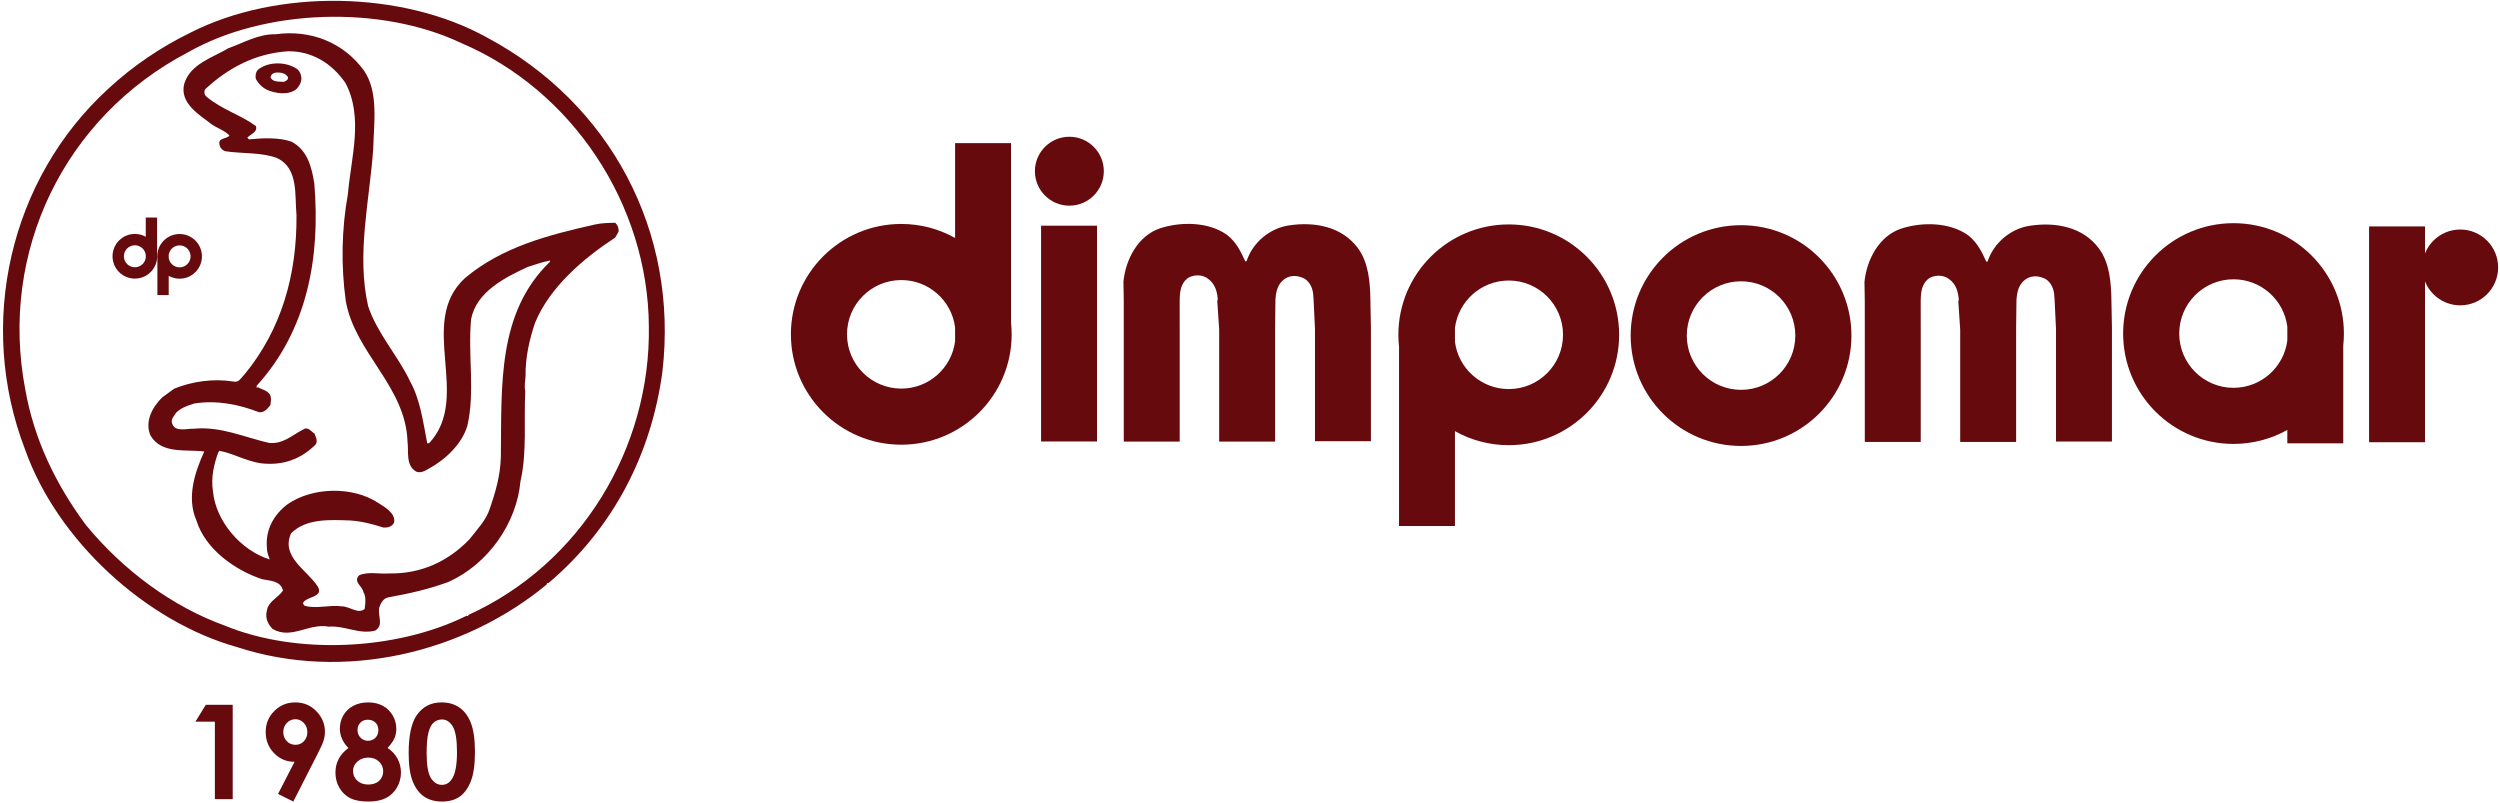
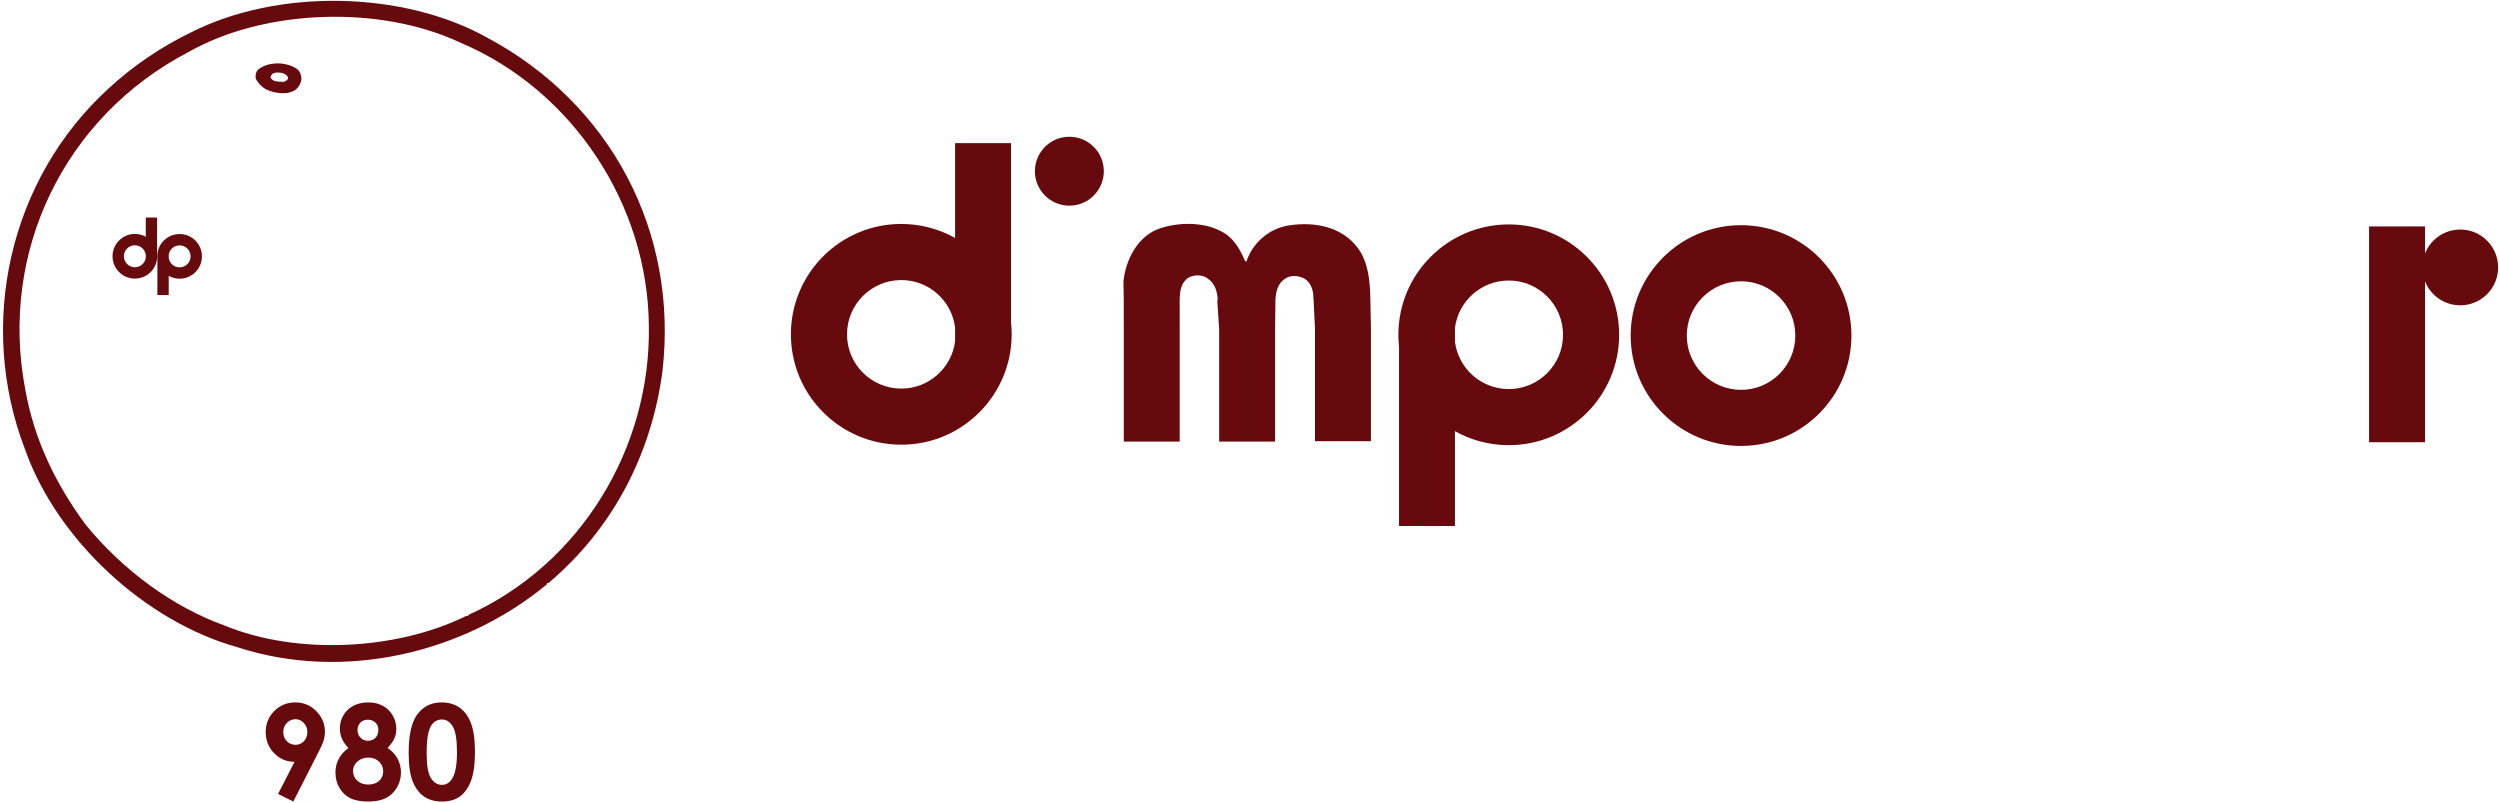
<svg xmlns="http://www.w3.org/2000/svg" width="100%" height="100%" viewBox="0 0 433 139" version="1.1" xml:space="preserve" style="fill-rule:evenodd;clip-rule:evenodd;stroke-linejoin:round;stroke-miterlimit:1.414;">
  <g>
    <g>
      <path d="M4.39,67.525c1.536,8.641 5.254,16.322 10.472,23.386c6.513,7.926 15.032,14.175 24.022,17.426c12.506,5.159 29.761,4.287 41.77,-1.611c0.16,-0.232 0.595,0.219 0.423,-0.204c19.476,-8.792 31.654,-28.911 31.304,-50.05c-0.153,-21.077 -13.251,-40.836 -32.509,-49.024c-13.943,-6.61 -34.026,-5.951 -47.319,1.613c-21.369,11.19 -32.766,34.545 -28.163,58.464m28.562,-61.853c15.095,-7.695 36.741,-7.299 51.368,0.809c21.352,11.4 33.247,33.578 30.405,57.927c-1.881,14.022 -8.377,26.978 -19.728,36.575c-0.198,-0.063 -0.359,0.105 -0.291,0.235c-14.298,11.85 -35.122,16.923 -53.653,10.856c-15.873,-4.44 -31.168,-18.545 -36.705,-34.205c-8.407,-21.814 -2.689,-46.905 14.462,-62.55c4.23,-3.918 9.097,-7.192 14.142,-9.647" style="fill:#670a0e;fill-rule:nonzero;" />
-       <path d="M30.532,71.451c-0.318,0.531 -0.997,1.134 -0.721,1.885c0.521,1.567 2.479,0.874 3.76,0.916c4.687,-0.445 8.728,1.484 13.014,2.457c2.468,0.251 4.014,-1.353 5.967,-2.341c0.811,-0.54 1.353,0.402 1.917,0.721c0.242,0.652 0.58,1.204 0.231,1.867c-2.225,2.24 -4.994,3.472 -8.279,3.368c-3.087,-0.01 -5.514,-1.674 -8.381,-2.245l-0.225,0.234c-0.751,2.082 -1.301,4.325 -0.928,6.781c0.488,5.211 4.848,10.254 9.835,11.806c-0.243,-0.685 -0.517,-1.337 -0.499,-2.125c-0.253,-3.082 1.243,-5.703 3.641,-7.487c4.313,-2.934 11.206,-3.093 15.592,-0.217c1.196,0.766 3.054,1.784 2.82,3.396c-0.315,0.728 -1.099,0.973 -1.921,0.889c-1.817,-0.591 -3.73,-1.082 -5.67,-1.21c-3.647,-0.131 -7.689,-0.354 -10.269,2.222c-1.799,4.038 2.641,6.256 4.598,9.176c1.085,1.852 -1.643,1.737 -2.413,2.703c-0.226,0.234 -0.023,0.558 0.209,0.685c1.98,0.556 4.265,-0.208 6.339,0.083c1.411,-0.026 2.85,1.426 4.014,0.452c0.115,-0.921 0.291,-2.074 -0.217,-2.918c-0.15,-1.015 -1.838,-1.773 -0.742,-2.909c1.563,-0.685 3.378,-0.192 5.051,-0.321c5.584,0.128 10.306,-2.026 14.044,-5.902c1.283,-1.665 2.928,-3.337 3.516,-5.285c0.999,-2.842 1.865,-5.813 1.937,-9.065c0.137,-12.381 -0.616,-24.943 8.517,-33.744l-0.004,-0.197c-1.342,0.254 -2.581,0.703 -3.887,1.121c-3.842,1.777 -8.919,4.299 -9.784,9.076c-0.579,6.084 0.721,12.595 -0.651,18.432c-0.928,3.169 -3.866,5.914 -6.728,7.444c-0.617,0.372 -1.43,0.814 -2.159,0.466c-1.825,-1.083 -1.245,-3.491 -1.472,-5.161c-0.305,-9.582 -9.078,-15.334 -10.686,-24.334c-0.867,-6.19 -0.72,-12.563 0.354,-18.525c0.542,-6.347 2.747,-13.283 -0.415,-19.267c-2.361,-3.438 -5.846,-5.542 -9.95,-5.5c-5.543,0.363 -10.26,2.78 -14.296,6.531c-0.322,0.399 -0.211,1.054 0.188,1.342c2.634,2.218 5.836,3.112 8.531,5.067c0.413,1.043 -0.992,1.462 -1.474,2.029l0.301,0.29c2.359,-0.24 5.214,-0.357 7.329,0.393c2.818,1.459 3.529,4.467 3.973,7.25c1.087,12.851 -1.246,25.437 -9.971,35.018l-0.025,0.395l0.227,-0.136c0.631,0.383 1.421,0.5 1.924,1.082c0.501,0.484 0.322,1.439 0.234,2.031c-0.482,0.6 -1.092,1.366 -1.981,1.218c-3.406,-1.317 -7.295,-2.133 -11.191,-1.504c-1.11,0.348 -2.22,0.697 -3.124,1.567m-0.37,-4.131c3.129,-1.271 6.797,-1.797 10.287,-1.237c0.957,0.246 1.366,-0.747 1.915,-1.249c6.425,-7.833 9.077,-17.305 8.989,-27.581c-0.326,-3.507 0.378,-8.149 -3.397,-9.887c-2.744,-1.034 -6.021,-0.712 -8.985,-1.183c-0.463,-0.189 -0.864,-0.576 -0.939,-1.1c-0.352,-1.274 1.197,-0.941 1.711,-1.607c-0.837,-0.904 -2.092,-1.243 -3.122,-1.979c-2.165,-1.668 -5.517,-3.643 -4.723,-6.941c1.052,-3.532 4.941,-4.555 7.669,-6.213c2.675,-0.935 5.11,-2.457 8.165,-2.414c6.092,-0.833 11.748,1.429 15.283,6.257c2.596,3.729 1.741,9.097 1.626,13.63c-0.626,8.942 -2.92,18.211 -0.887,27.17c1.531,4.701 5.181,8.641 7.264,13.036c1.799,3.25 2.262,7.084 2.986,10.781l0.36,-0.072c7.406,-8.08 -2.184,-20.877 6.18,-28.58c6.501,-5.437 14.477,-7.453 22.521,-9.274c1.112,-0.25 2.359,-0.273 3.508,-0.293c0.434,0.419 0.642,0.973 0.554,1.566l-0.573,0.995c-5.516,3.613 -11.337,8.579 -13.884,14.765c-0.966,2.874 -1.697,6.039 -1.639,9.223c-0.082,0.921 -0.231,1.745 -0.051,2.628c-0.265,5.291 0.322,10.534 -0.834,15.612c-0.656,7.268 -5.617,14.319 -12.424,17.398c-3.326,1.242 -6.924,2.062 -10.458,2.685c-0.884,0.18 -1.296,0.975 -1.577,1.768c-0.302,1.451 0.842,3.006 -0.683,3.986c-2.778,0.74 -5.204,-0.89 -8.057,-0.675c-3.427,-0.66 -6.492,2.285 -9.711,0.406c-0.836,-0.806 -1.349,-1.945 -1.01,-3.167c0.233,-1.646 1.962,-2.235 2.793,-3.498c-0.425,-1.733 -2.263,-1.667 -3.648,-1.969c-4.658,-1.558 -9.813,-5.174 -11.348,-10.171c-1.746,-3.974 -0.251,-8.401 1.36,-11.943c-3.225,-0.402 -7.379,0.494 -9.31,-2.754c-1.028,-2.378 0.241,-4.831 2.015,-6.604l2.074,-1.515Z" style="fill:#670a0e;fill-rule:nonzero;" />
      <path d="M23.359,46.288c-1.05,0 -1.902,-0.852 -1.902,-1.902c0,-1.051 0.852,-1.903 1.902,-1.903c0.968,0 1.766,0.722 1.887,1.657l0,0.491c-0.121,0.935 -0.919,1.657 -1.887,1.657m3.847,-2.32l0,-6.286l-1.96,0l0,3.325c-0.559,-0.312 -1.202,-0.491 -1.887,-0.491c-2.137,0 -3.869,1.733 -3.869,3.87c0,2.137 1.732,3.869 3.869,3.869c2.137,0 3.87,-1.732 3.87,-3.869c0,-0.141 -0.008,-0.281 -0.023,-0.418" style="fill:#670a0e;fill-rule:nonzero;" />
      <path d="M31.106,42.5c1.05,0 1.902,0.851 1.902,1.902c0,1.05 -0.852,1.902 -1.902,1.902c-0.967,0 -1.766,-0.722 -1.886,-1.657l0,-0.491c0.12,-0.934 0.919,-1.656 1.886,-1.656m-3.847,2.319l0,6.286l1.961,0l0,-3.325c0.558,0.313 1.201,0.491 1.886,0.491c2.137,0 3.869,-1.732 3.869,-3.869c0,-2.137 -1.732,-3.87 -3.869,-3.87c-2.137,0 -3.869,1.733 -3.869,3.87c0,0.141 0.008,0.28 0.022,0.417" style="fill:#670a0e;fill-rule:nonzero;" />
      <path d="M46.849,13.399c0.411,0.878 1.458,0.695 2.28,0.779c0.359,-0.138 0.848,-0.311 0.74,-0.834c-0.439,-0.682 -1.196,-0.799 -1.951,-0.785c-0.558,0.042 -0.947,0.279 -1.069,0.84m-2.19,-1.307c1.714,-1.41 4.571,-1.429 6.462,-0.347c0.729,0.348 1.038,1.098 1.084,1.852c-0.02,0.69 -0.338,1.254 -0.789,1.754c-1.292,1.206 -3.695,0.856 -5.118,0.225c-0.828,-0.379 -1.597,-1.12 -2.006,-1.967c-0.075,-0.491 -0.02,-1.083 0.367,-1.517" style="fill:#670a0e;fill-rule:nonzero;" />
    </g>
    <g>
-       <path d="M396.163,56.558l0,2.427c-0.595,4.618 -4.539,8.185 -9.318,8.185c-5.191,0 -9.4,-4.207 -9.4,-9.398c0,-5.191 4.209,-9.399 9.4,-9.399c4.779,0 8.723,3.568 9.318,8.185m9.799,1.214c0,-10.559 -8.559,-19.118 -19.117,-19.118c-10.558,0 -19.119,8.559 -19.119,19.118c0,10.558 8.561,19.117 19.119,19.117c3.384,0 6.56,-0.882 9.318,-2.426l0,2.319l9.687,0l0,-16.95c0.073,-0.677 0.112,-1.364 0.112,-2.06" style="fill:#670a0e;fill-rule:nonzero;" />
      <path d="M210.819,51.897l0.342,5.15l0,19.44l9.688,0l0,-19.654l0.058,-4.916c0.083,-1.332 0.339,-2.625 1.46,-3.504c0.889,-0.702 2.068,-0.767 3.106,-0.356c1.187,0.386 1.81,1.598 1.96,2.776c0.038,0.406 0.066,0.808 0.087,1.206l0.235,4.937l0,19.439l9.688,0l0,-19.654l-0.09,-4.721c-0.042,-3.255 -0.329,-6.604 -2.186,-9.095c-2.772,-3.706 -7.467,-4.586 -11.939,-3.904c-3.296,0.489 -6.278,2.968 -7.314,6.184l-0.235,0.048c-0.739,-1.682 -1.585,-3.384 -3.196,-4.621c-3.152,-2.217 -7.854,-2.304 -11.523,-1.121c-3.862,1.271 -5.997,5.409 -6.379,9.236c0.035,1.093 0.05,2.183 0.055,3.273l0.003,5.007l0,19.44l9.688,0l0,-19.654l-0.005,-4.659c0.015,-1.545 0.116,-3.092 1.493,-4.061c0.999,-0.576 2.436,-0.581 3.372,0.132c1.304,0.899 1.674,2.351 1.744,3.853" style="fill:#670a0e;fill-rule:nonzero;" />
-       <rect x="180.314" y="39.089" width="9.687" height="37.377" style="fill:#670a0e;" />
      <circle cx="185.213" cy="29.653" r="5.968" style="fill:#670a0e;" />
      <path d="M156.102,67.304c-5.191,0 -9.399,-4.208 -9.399,-9.399c0,-5.191 4.208,-9.398 9.399,-9.398c4.78,0 8.723,3.568 9.319,8.185l0,2.427c-0.596,4.617 -4.539,8.185 -9.319,8.185m19.006,-11.459l0,-31.058l-9.687,0l0,16.427c-2.758,-1.543 -5.934,-2.426 -9.319,-2.426c-10.558,0 -19.118,8.559 -19.118,19.117c0,10.559 8.56,19.118 19.118,19.118c10.558,0 19.118,-8.559 19.118,-19.118c0,-0.696 -0.04,-1.383 -0.112,-2.06" style="fill:#670a0e;fill-rule:nonzero;" />
      <path d="M301.55,48.721c-5.191,0 -9.399,4.208 -9.399,9.399c0,5.191 4.208,9.399 9.399,9.399c5.191,0 9.399,-4.208 9.399,-9.399c0,-5.191 -4.208,-9.399 -9.399,-9.399m19.118,9.399c0,10.559 -8.56,19.118 -19.118,19.118c-10.558,0 -19.118,-8.559 -19.118,-19.118c0,-10.558 8.56,-19.118 19.118,-19.118c10.558,0 19.118,8.56 19.118,19.118" style="fill:#670a0e;fill-rule:nonzero;" />
      <path d="M261.317,48.587c5.191,0 9.399,4.208 9.399,9.4c0,5.19 -4.208,9.398 -9.399,9.398c-4.779,0 -8.723,-3.568 -9.319,-8.186l0,-2.426c0.596,-4.617 4.54,-8.186 9.319,-8.186m-19.006,11.459l0,31.059l9.687,0l0,-16.427c2.758,1.543 5.935,2.426 9.319,2.426c10.558,0 19.117,-8.559 19.117,-19.117c0,-10.559 -8.559,-19.119 -19.117,-19.119c-10.559,0 -19.118,8.56 -19.118,19.119c0,0.695 0.039,1.382 0.112,2.059" style="fill:#670a0e;fill-rule:nonzero;" />
-       <path d="M339.165,51.956l0.342,5.15l0,19.439l9.688,0l0,-19.654l0.058,-4.915c0.083,-1.332 0.339,-2.624 1.46,-3.503c0.889,-0.703 2.068,-0.767 3.106,-0.357c1.187,0.386 1.81,1.598 1.96,2.775c0.038,0.407 0.066,0.809 0.087,1.207l0.235,4.937l0,19.439l9.688,0l0,-19.654l-0.09,-4.721c-0.042,-3.254 -0.329,-6.604 -2.187,-9.095c-2.771,-3.705 -7.466,-4.586 -11.938,-3.904c-3.297,0.489 -6.278,2.968 -7.314,6.185l-0.235,0.047c-0.739,-1.682 -1.585,-3.384 -3.196,-4.621c-3.152,-2.217 -7.854,-2.304 -11.523,-1.121c-3.862,1.271 -5.997,5.409 -6.379,9.236c0.035,1.092 0.05,2.183 0.054,3.273l0.004,5.007l0,19.439l9.687,0l0,-19.654l-0.004,-4.657c0.015,-1.546 0.116,-3.093 1.493,-4.062c0.999,-0.576 2.436,-0.581 3.372,0.132c1.304,0.899 1.674,2.352 1.744,3.853" style="fill:#670a0e;fill-rule:nonzero;" />
      <circle cx="426.112" cy="46.318" r="6.565" style="fill:#670a0e;" />
      <rect x="410.325" y="39.217" width="9.687" height="37.377" style="fill:#670a0e;" />
    </g>
    <g>
-       <path d="M35.649,122.066l4.657,0l0,16.349l-3.09,0l0,-13.426l-3.367,0l1.8,-2.923Z" style="fill:#670a0e;fill-rule:nonzero;" />
      <path d="M51.187,129.001c0.578,0 1.063,-0.211 1.456,-0.632c0.393,-0.421 0.589,-0.942 0.589,-1.563c0,-0.636 -0.206,-1.168 -0.617,-1.597c-0.411,-0.428 -0.891,-0.643 -1.439,-0.643c-0.578,0 -1.074,0.212 -1.49,0.638c-0.415,0.425 -0.622,0.955 -0.622,1.591c0,0.628 0.202,1.153 0.606,1.574c0.404,0.421 0.909,0.632 1.517,0.632m-0.389,9.825l-2.645,-1.314l2.865,-5.566c-1.388,0 -2.568,-0.496 -3.541,-1.488c-0.972,-0.991 -1.458,-2.224 -1.458,-3.697c0,-1.428 0.498,-2.636 1.495,-3.624c0.996,-0.988 2.199,-1.483 3.606,-1.483c1.475,0 2.702,0.513 3.685,1.538c0.982,1.024 1.472,2.204 1.472,3.536c0,0.502 -0.076,1.007 -0.228,1.515c-0.151,0.507 -0.501,1.289 -1.05,2.347l-4.201,8.236Z" style="fill:#670a0e;fill-rule:nonzero;" />
      <path d="M63.679,124.655c-0.511,0 -0.932,0.168 -1.261,0.504c-0.33,0.337 -0.495,0.766 -0.495,1.291c0,0.525 0.174,0.964 0.523,1.319c0.348,0.355 0.778,0.532 1.289,0.532c0.526,0 0.957,-0.174 1.295,-0.521c0.337,-0.347 0.505,-0.798 0.505,-1.352c0,-0.524 -0.17,-0.951 -0.511,-1.28c-0.341,-0.329 -0.789,-0.493 -1.345,-0.493m0.122,6.557c-0.748,0 -1.378,0.228 -1.889,0.684c-0.511,0.456 -0.767,0.999 -0.767,1.628c0,0.66 0.241,1.217 0.722,1.673c0.482,0.456 1.116,0.684 1.901,0.684c0.793,0 1.424,-0.213 1.895,-0.639c0.471,-0.427 0.706,-0.977 0.706,-1.651c0,-0.674 -0.245,-1.239 -0.734,-1.695c-0.488,-0.456 -1.1,-0.684 -1.834,-0.684m3.324,-1.662c0.74,0.475 1.313,1.085 1.717,1.83c0.404,0.745 0.606,1.551 0.606,2.419c0,0.941 -0.235,1.812 -0.706,2.613c-0.471,0.801 -1.102,1.403 -1.895,1.807c-0.793,0.404 -1.805,0.607 -3.034,0.607c-1.319,0 -2.368,-0.195 -3.146,-0.584c-0.778,-0.389 -1.4,-0.979 -1.867,-1.768c-0.467,-0.79 -0.7,-1.682 -0.7,-2.675c0,-0.86 0.187,-1.644 0.561,-2.352c0.374,-0.709 0.936,-1.341 1.684,-1.897c-0.489,-0.496 -0.857,-1.024 -1.106,-1.583c-0.248,-0.558 -0.372,-1.149 -0.372,-1.771c0,-0.851 0.206,-1.626 0.617,-2.326c0.411,-0.7 0.987,-1.244 1.728,-1.632c0.741,-0.389 1.597,-0.583 2.567,-0.583c0.956,0 1.797,0.196 2.523,0.588c0.726,0.392 1.299,0.949 1.717,1.671c0.419,0.722 0.628,1.498 0.628,2.327c0,0.585 -0.109,1.127 -0.327,1.627c-0.219,0.499 -0.618,1.06 -1.195,1.682" style="fill:#670a0e;fill-rule:nonzero;" />
      <path d="M76.544,124.611c-0.525,0 -0.991,0.168 -1.397,0.505c-0.407,0.338 -0.718,0.917 -0.932,1.74c-0.215,0.822 -0.322,2.026 -0.322,3.612c0,2.067 0.246,3.495 0.738,4.284c0.491,0.79 1.129,1.184 1.913,1.184c0.754,0 1.353,-0.374 1.796,-1.122c0.541,-0.904 0.81,-2.416 0.81,-4.535c0,-2.149 -0.242,-3.631 -0.726,-4.446c-0.485,-0.814 -1.111,-1.222 -1.88,-1.222m-0.072,-2.957c1.193,0 2.221,0.293 3.084,0.878c0.863,0.586 1.53,1.48 2,2.685c0.471,1.204 0.706,2.88 0.706,5.029c0,2.171 -0.239,3.86 -0.717,5.068c-0.478,1.208 -1.121,2.095 -1.928,2.661c-0.807,0.567 -1.826,0.851 -3.056,0.851c-1.23,0 -2.264,-0.286 -3.101,-0.856c-0.838,-0.57 -1.493,-1.437 -1.967,-2.601c-0.475,-1.163 -0.712,-2.819 -0.712,-4.968c0,-3.001 0.463,-5.175 1.39,-6.524c1.029,-1.482 2.463,-2.223 4.301,-2.223" style="fill:#670a0e;fill-rule:nonzero;" />
    </g>
  </g>
</svg>